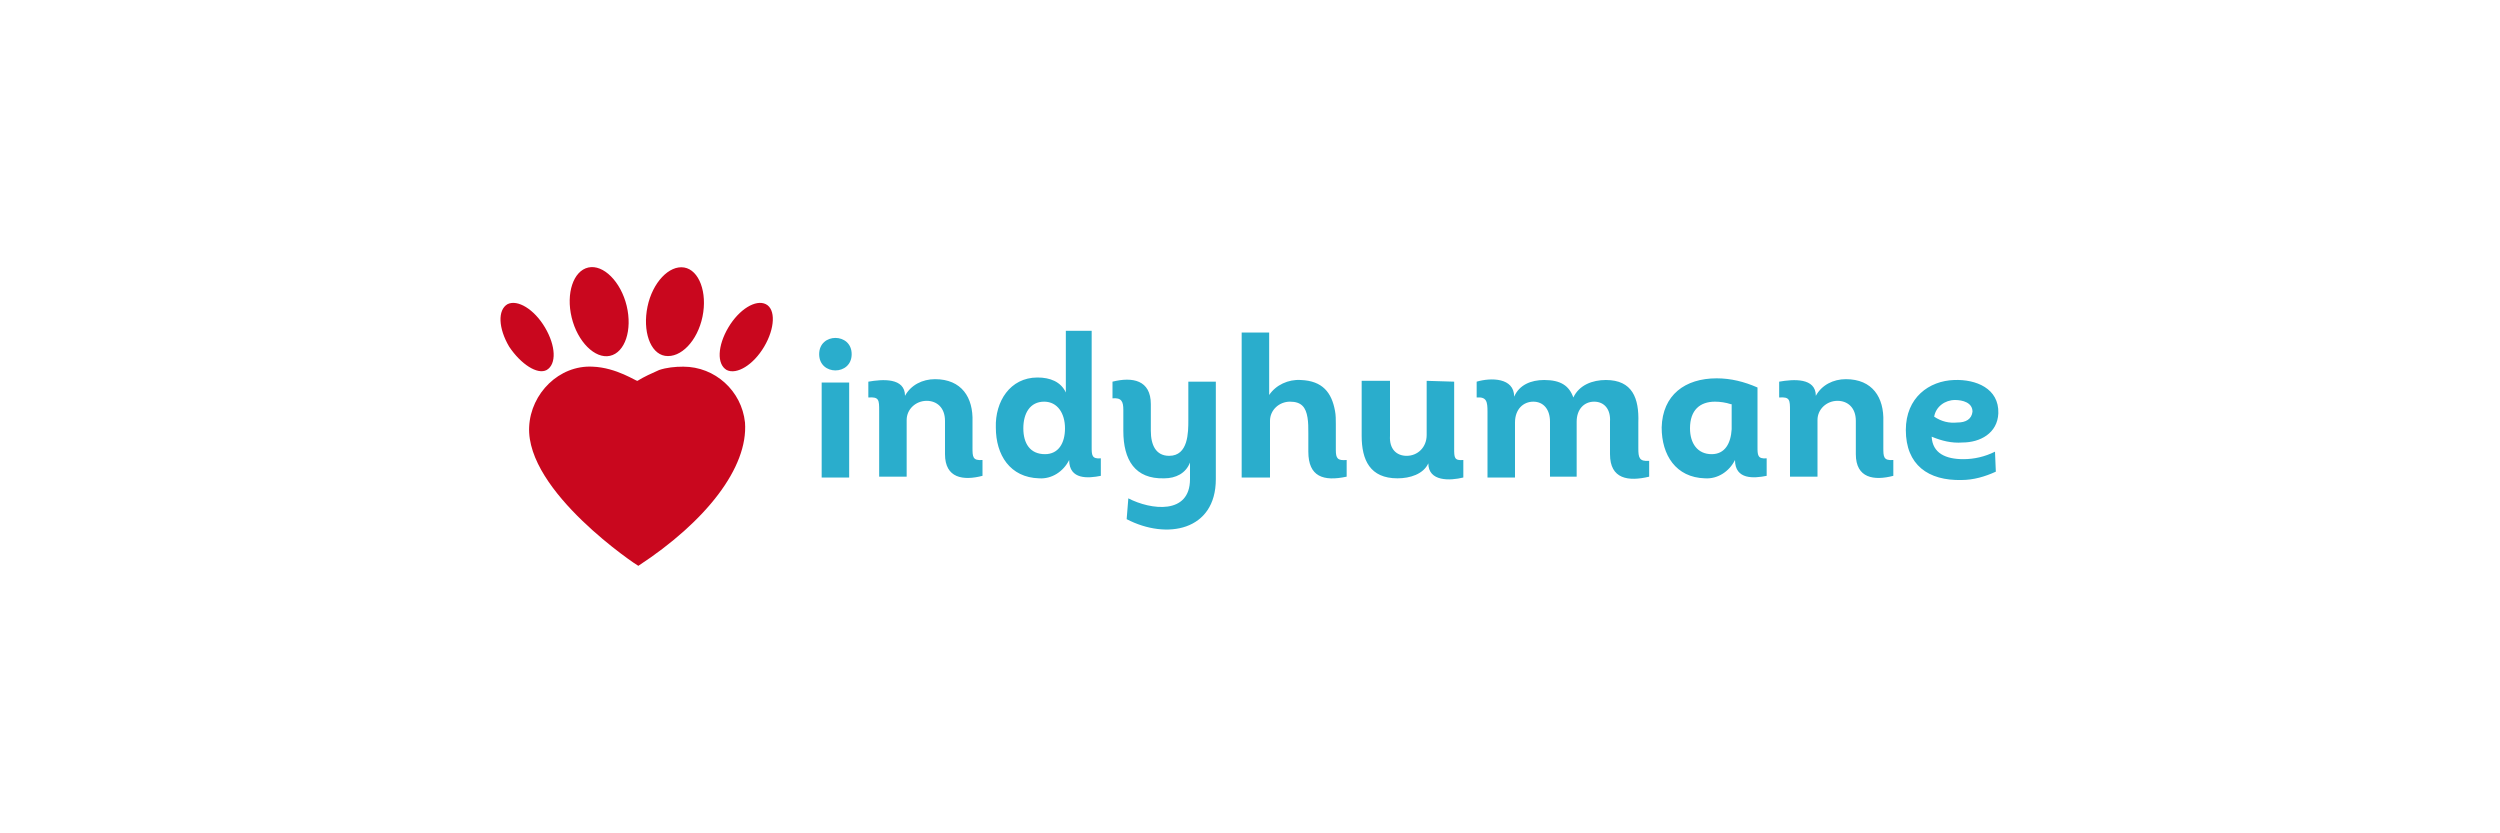
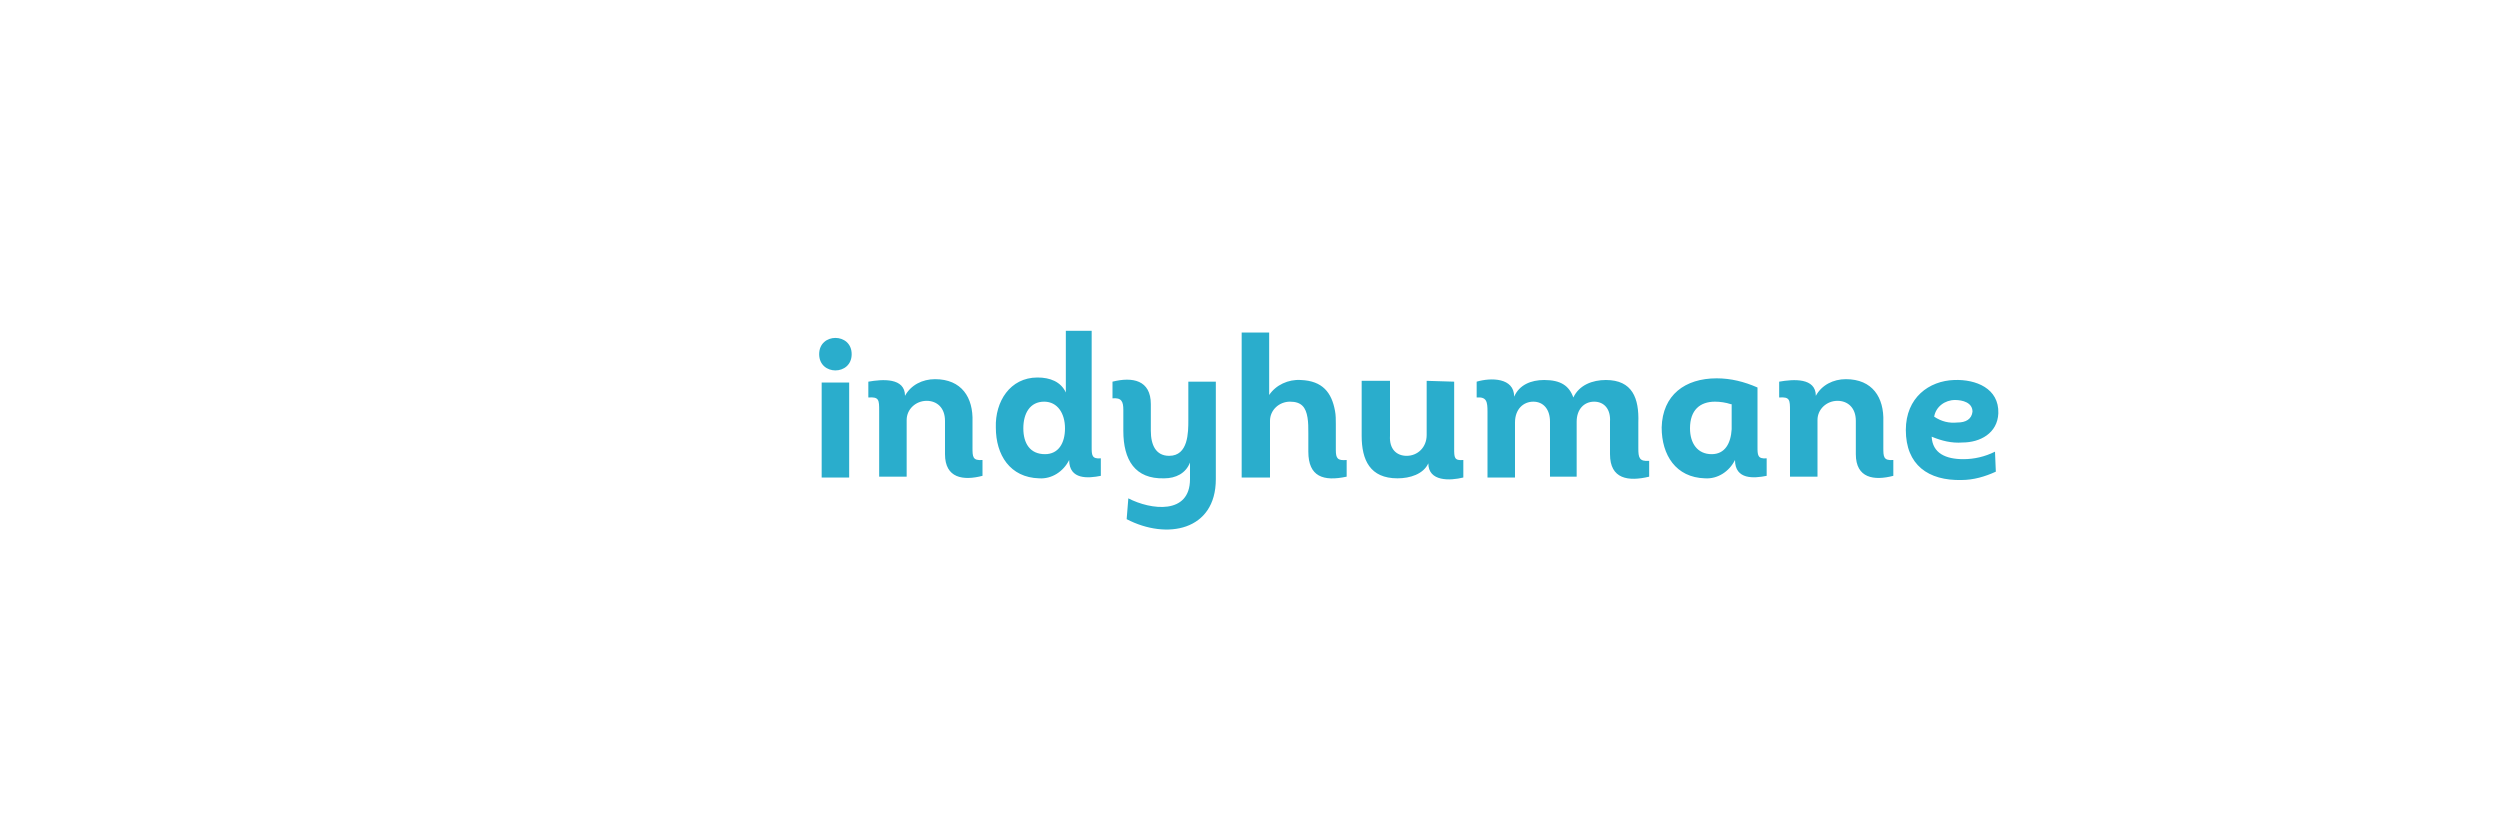
<svg xmlns="http://www.w3.org/2000/svg" xml:space="preserve" id="Layer_1" x="0" y="0" style="enable-background:new 0 0 300 100" version="1.1" viewBox="0 0 300 100">
  <style>.st0{fill:#2aadcc}.st1{fill:#c9071e}</style>
  <path d="M98.3 42.5c0 2.6 3.9 2.6 3.9 0s-3.9-2.6-3.9 0zM98.6 45.9h3.3v11.4h-3.3zM116.7 53.7v-3.1c.1-2.9-1.3-5.1-4.5-5.1-1.5 0-2.9.7-3.6 2 0-2.2-2.7-2-4.4-1.7v1.9c1.3-.1 1.3.3 1.3 1.6v7.9h3.3v-6.8c0-1.3 1.1-2.3 2.4-2.3 1.2 0 2.2.8 2.2 2.4v4c0 2.9 2.2 3.2 4.5 2.6v-1.9c-1.2.1-1.2-.4-1.2-1.5zM131 53.6V39.7h-3.1v7.4c-.6-1.3-1.9-1.8-3.4-1.8-3.3 0-5.1 2.9-5 6 0 3.3 1.7 6 5.2 6.1 1.5.1 2.9-.8 3.6-2.2 0 2.4 2.3 2.2 3.8 1.9V55c-1.1.1-1.1-.4-1.1-1.4zm-5.6.9c-1.8 0-2.6-1.3-2.6-3.1s.8-3.2 2.5-3.2c1.6 0 2.5 1.4 2.5 3.2s-.8 3.1-2.4 3.1zM142.6 50.4c0 1.5 0 4.3-2.3 4.3-1.6 0-2.2-1.3-2.2-3v-3.2c0-2.9-2.2-3.3-4.6-2.7v2c1.1-.1 1.3.4 1.3 1.4v2.5c0 3.5 1.4 5.8 4.9 5.7 1.4 0 2.6-.6 3.1-1.9v2c0 4.3-4.7 3.7-7.4 2.3l-.2 2.5c4.8 2.5 10.7 1.4 10.7-4.8V45.8h-3.3v4.6zM160.3 54v-3.1c0-.5 0-1.1-.1-1.6-.4-2.2-1.5-3.6-4.1-3.7-1.5-.1-3 .6-3.8 1.8v-7.5H149v17.4h3.4v-6.8c0-1.3 1.1-2.3 2.4-2.3 1.4 0 1.9.7 2.1 1.9.1.6.1 1.2.1 1.9v2.2c0 3 1.8 3.6 4.6 3v-2c-1.1.1-1.3-.2-1.3-1.2zM174.5 53.8v-8l-3.3-.1v6.5c0 1.5-1.1 2.5-2.4 2.5-1.2 0-2.1-.8-2-2.4v-6.6h-3.4v6.6c0 2.9 1 5.1 4.3 5.1 1.5 0 3.1-.5 3.7-1.8 0 2.2 2.6 2.1 4.2 1.7v-2.1c-1.1.1-1.1-.3-1.1-1.4zM196.6 53.8v-3.1c.1-2.9-.7-5.1-3.9-5.1-1.6 0-3.2.6-3.9 2.1-.5-1.4-1.5-2.1-3.5-2.1-1.6 0-3 .6-3.6 2 0-2.3-2.8-2.3-4.5-1.8v1.9c1.2-.1 1.3.5 1.3 1.7v7.9h3.3v-6.6c0-1.6 1-2.5 2.2-2.5s2 .9 2 2.4v6.6h3.2v-6.6c0-1.5.9-2.4 2.1-2.4 1.2 0 2 .9 1.9 2.4v3.9c0 3 2.2 3.3 4.7 2.7v-1.9c-1.2.1-1.3-.4-1.3-1.5zM210.9 53.6v-7.1c-1.6-.7-3.2-1.1-4.9-1.1-3.8 0-6.5 2-6.6 5.9 0 3.3 1.7 6 5.2 6.1 1.5.1 2.9-.8 3.6-2.2 0 2.4 2.3 2.2 3.8 1.9V55c-1.1.1-1.1-.4-1.1-1.4zm-3.1-2.1c-.1 1.7-.8 3-2.4 3-1.7 0-2.6-1.3-2.6-3.1 0-2.2 1.2-3.2 3-3.2.6 0 1.3.1 1.9.3h.1v3zM226 53.7v-3.1c.1-2.9-1.3-5.1-4.5-5.1-1.5 0-2.9.7-3.6 2 0-2.2-2.7-2-4.4-1.7v1.9c1.3-.1 1.3.3 1.3 1.6v7.9h3.3v-6.8c0-1.3 1.1-2.3 2.4-2.3 1.2 0 2.2.8 2.2 2.4v4c0 2.9 2.2 3.2 4.5 2.6v-1.9c-1.2.1-1.2-.4-1.2-1.5zM235.6 55.1c-2.1 0-3.7-.7-3.8-2.7 1.2.5 2.4.8 3.7.7 2.1 0 4.2-1.1 4.3-3.5.1-3-2.7-4.1-5.3-4-3 .1-5.8 2.1-5.8 6 0 4.2 2.7 6.1 6.7 6 1.4 0 2.8-.4 4.1-1l-.1-2.4c-1.2.6-2.5.9-3.8.9zm-1-7.1c.9 0 2.1.3 2.1 1.4-.1.9-.8 1.3-1.8 1.3-1 .1-1.9-.1-2.8-.7.2-1.2 1.3-2 2.5-2z" class="st0" />
-   <path d="M65.6 44.4c1.2-.7 1.1-2.9-.2-5.1-1.3-2.2-3.3-3.4-4.5-2.8-1.2.7-1.1 2.9.2 5.1 1.4 2.1 3.4 3.4 4.5 2.8zM91.9 36.5c-1.2-.6-3.2.6-4.5 2.8s-1.4 4.4-.2 5.1c1.2.6 3.2-.6 4.5-2.8 1.3-2.2 1.4-4.5.2-5.1zM73.2 42.7c1.8-.4 2.7-3.1 2-6s-2.8-5-4.6-4.6c-1.8.4-2.7 3.1-2 6 .7 2.9 2.8 5 4.6 4.6zM79.8 42.7c1.9.3 3.9-1.8 4.5-4.7s-.4-5.6-2.2-5.9c-1.8-.3-3.8 1.8-4.4 4.7-.6 2.9.3 5.6 2.1 5.9zM82 44c-1 0-2 .1-2.9.4-.9.4-1.8.8-2.6 1.3-.1.1-2.5-1.6-5.4-1.7-4-.2-7.4 3.2-7.6 7.2-.4 7.8 13 16.7 13.1 16.7 8.1-5.3 13.2-11.8 12.8-17.2C89 46.9 85.8 44 82 44z" class="st1" />
</svg>